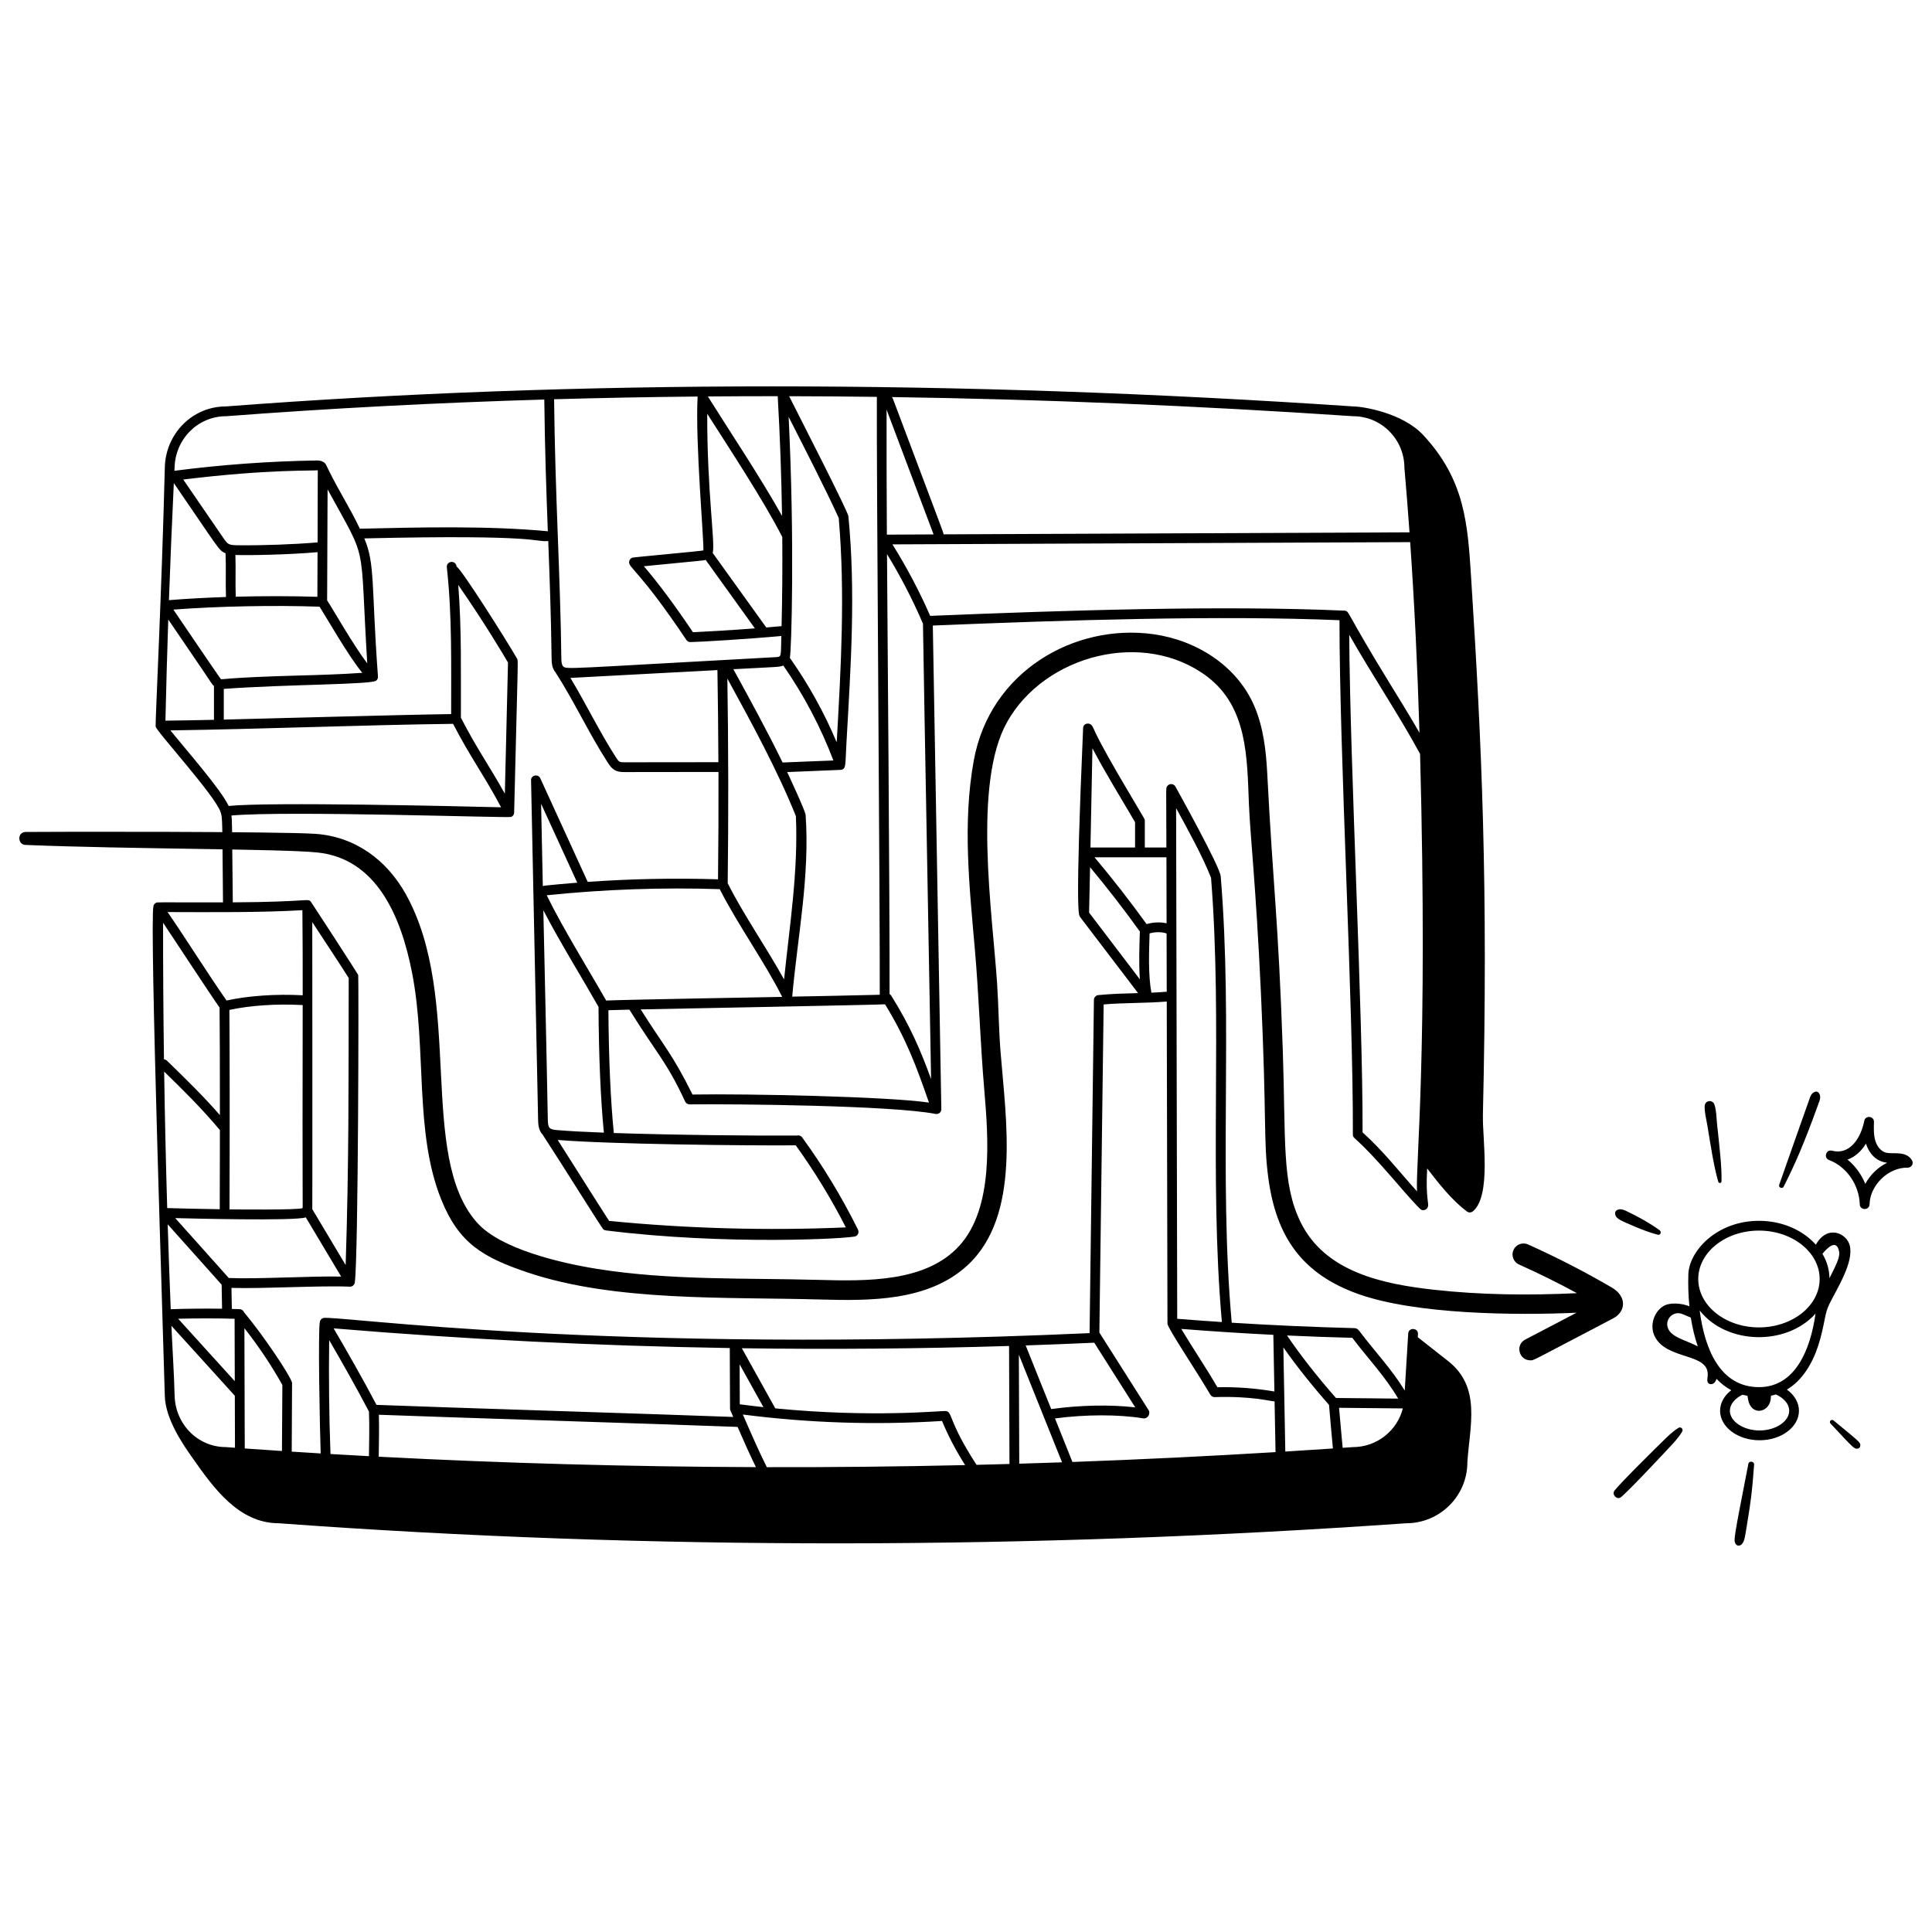
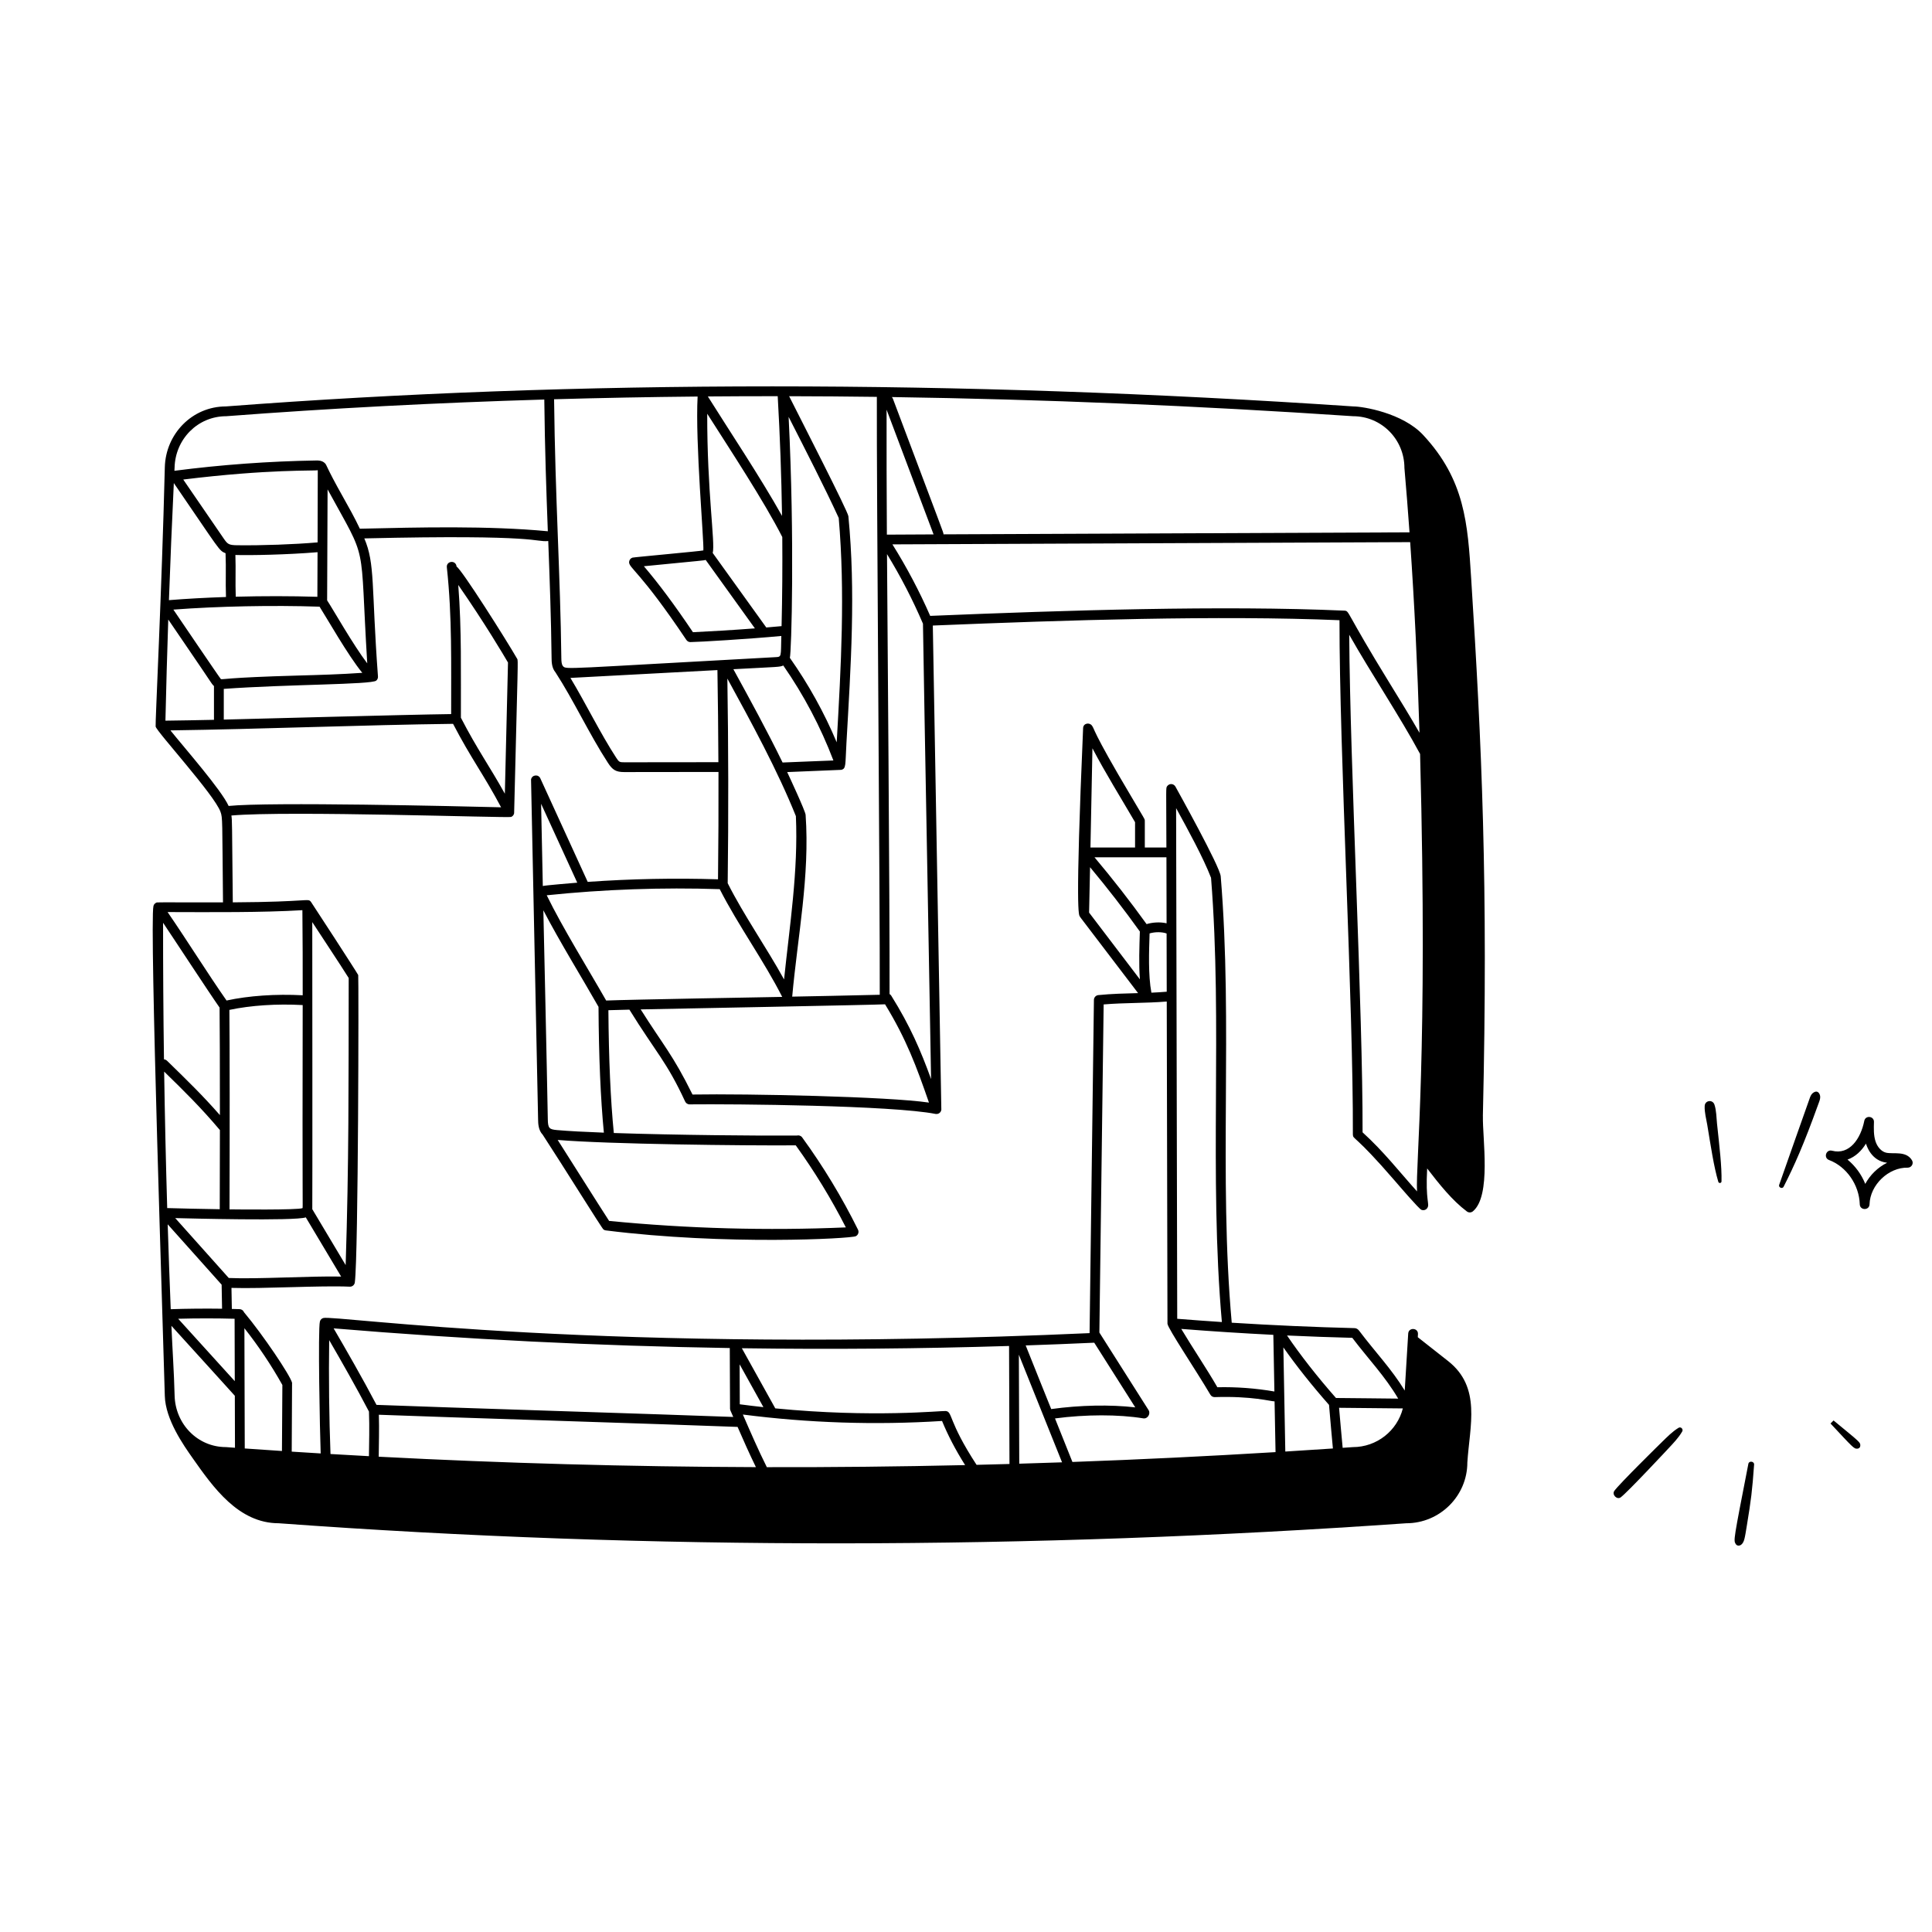
<svg xmlns="http://www.w3.org/2000/svg" fill="none" viewBox="0 0 400 400" height="400" width="400" data-id="Problem-Solving-4--Streamline-Milano.svg">
  <desc>Problem Solving 4 Streamline Illustration: https://streamlinehq.com</desc>
  <g id="Problem-Solving-4--Streamline-Milano.svg">
    <g id="maze">
      <path id="vector" fill="#000000" d="M307.012 231.088C308.137 182.748 306.769 154.105 304.591 119.783C303.872 108.373 303.302 99.361 294.647 90.059C290.368 85.462 282.111 84.148 280.215 84.148C197.996 78.61 119.426 78.61 46.775 84.146C39.8 84.146 34.297 89.824 34.124 96.748C33.479 122.788 32.115 149.911 32.224 150.425C32.459 151.522 44.395 164.554 45.65 168.078C46.111 169.371 45.994 169.58 46.17 186.827C31.532 186.823 32.619 186.792 32.355 186.888C32.058 187.033 31.855 187.246 31.772 187.576C30.922 191.025 33.859 278.314 34.122 288.983C34.244 293.908 38.017 299.237 39.907 301.925C44.123 307.916 49.368 315.373 57.703 315.373C134.927 321.039 213.6 320.804 291.149 315.375C298.124 315.375 303.8 309.702 303.798 302.791C304.283 295.189 306.743 287.244 299.814 281.793L293.537 276.852L293.574 276.221C293.655 274.883 291.629 274.766 291.554 276.104C291.327 280.006 291.088 283.923 290.835 287.9C288.04 283.336 284.795 280.022 281.393 275.508C281.168 275.211 280.842 274.986 280.47 274.976C272.021 274.764 263.5 274.387 255.017 273.851C252.286 243.435 255.28 212.229 252.736 181.431C252.568 179.386 243.793 163.653 243.37 162.872C243.038 162.26 242.143 162.088 241.633 162.787C241.36 163.242 241.463 162.811 241.49 175.466H237.022C237.016 169.468 237.037 169.944 237 169.739C236.937 169.505 237.041 169.671 234.203 164.9C225.795 150.769 226.697 150.984 226.034 150.176C225.505 149.533 224.289 149.733 224.246 150.747C222.562 189.735 223.378 189.406 223.584 189.776C223.698 189.98 223.597 189.806 235.628 205.613C232.863 205.687 230.163 205.746 227.396 206.025C226.884 206.076 226.491 206.505 226.485 207.019L225.586 276.01C125.084 280.536 69.176 272.201 66.925 272.883C66.66 272.964 66.356 273.171 66.239 273.577C65.798 275.11 66.229 296.543 66.393 300.919C64.393 300.798 62.395 300.674 60.397 300.545L60.468 286.279C60.077 284.748 54.507 276.444 50.522 271.687C50.378 271.323 50.03 271.059 49.615 271.047C49.089 271.029 48.55 271.013 48 271.001L47.923 266.645C54.396 266.855 66.318 266.119 72.414 266.392C72.947 266.416 73.394 266.032 73.463 265.511C74.206 259.828 74.274 202.202 74.165 201.874C74.066 201.576 64.541 186.914 64.385 186.726C63.697 185.894 64.292 186.736 48.198 186.823C48.026 169.936 48.072 169.988 47.909 168.843C59.561 167.808 105.14 169.383 105.812 169.14C106.152 169.019 106.387 168.707 106.444 168.381C107.227 136.413 107.3 136.787 107.079 136.404C104.873 132.557 95.528 117.799 94.534 117.311C94.376 115.864 92.37 116.135 92.514 117.457C93.633 127.749 93.382 137.514 93.406 147.843C84.031 147.962 52.104 148.851 46.332 148.984V142.627C59.507 141.671 76.879 141.758 77.892 140.916C78.159 140.696 78.276 140.374 78.254 140.064C76.871 121.317 77.695 116.759 75.428 111.47C112.388 110.611 110.571 112.283 113.508 112.014C113.813 120.104 114.099 127.747 114.2 136.257C114.208 137.018 114.224 138.281 115.014 139.214C118.774 145.001 122.061 152.099 125.875 157.951C126.816 159.394 127.508 159.848 129.231 159.848L148.755 159.825C148.776 167.248 148.743 174.672 148.656 182.052C139.685 181.771 130.65 181.951 121.679 182.584C120.236 179.413 113.415 164.556 111.866 161.143C111.455 160.238 110.119 160.41 109.947 161.39L111.407 231.762C111.421 232.598 111.445 233.98 112.364 234.935C116.507 241.263 124.592 254.292 124.942 254.551C125.1 254.666 125.241 254.719 125.436 254.743C150.322 257.87 176.17 256.445 177.18 255.944C177.682 255.697 177.886 255.089 177.639 254.587C174.34 247.922 170.45 241.493 166.078 235.484C165.823 235.134 165.383 234.994 164.991 235.103C157.427 235.17 139.946 235.012 127.083 234.577C126.409 227.748 126.033 219.202 125.962 209.152C126.873 209.12 128.381 209.082 130.312 209.037C135.827 217.939 138.018 219.777 141.845 228.045C141.995 228.367 142.315 228.653 142.794 228.648C151.982 228.547 184.701 228.851 193.717 230.632C194.364 230.721 194.836 230.274 194.893 229.744L193.13 129.512C220.801 128.375 252.286 127.367 277.328 128.409C277.296 155.51 280.199 208.401 280.097 234.883C280.154 236 280.33 234.672 288.843 244.536C289.835 245.685 293.744 250.25 294.29 250.482C294.813 250.671 295.29 250.468 295.531 250.068C296.041 249.215 295.104 248.681 295.478 241.919C298.013 245.208 300.648 248.525 303.698 250.816C304.077 251.1 304.595 251.086 304.953 250.786C308.793 247.592 306.915 235.68 307.02 231.096L307.012 231.088ZM62.606 188.444C62.666 194.229 62.678 200.152 62.67 206.062C57.122 205.764 51.469 206.153 46.905 207.146C43.053 201.645 38.606 194.508 34.697 188.833C43.826 188.855 54.159 188.948 62.606 188.444ZM195.039 294.197C196.287 297.227 197.838 300.196 199.817 303.334C186.084 303.646 172.397 303.789 158.765 303.761C156.983 300.203 155.354 296.434 153.801 292.863C167.343 294.608 181.194 295.077 195.039 294.197ZM210.944 280.474C212.363 284.042 218.425 299.077 219.886 302.759C216.931 302.862 213.978 302.955 211.027 303.042L210.944 280.474ZM252.045 287.216C249.823 283.356 246.862 278.986 244.568 275.138C250.894 275.636 257.261 276.045 263.631 276.365C263.71 280.196 263.779 284.145 263.85 288.094C259.958 287.422 255.984 287.125 252.045 287.216ZM238.383 205.521C237.699 201.862 237.893 196.986 238.01 193.253C239.119 192.917 240.591 192.919 241.532 193.27L241.558 205.325C240.494 205.414 239.433 205.477 238.383 205.522ZM265.708 278.966C268.368 282.755 271.639 286.878 275.161 290.867C275.327 293.019 275.887 299.039 275.964 299.893C272.677 300.115 269.392 300.326 266.109 300.528L265.708 278.964V278.966ZM280.071 299.611L277.984 299.755C277.905 298.883 277.391 293.357 277.239 291.469C279.132 291.477 288.481 291.594 290.443 291.6C289.273 296.197 285.087 299.609 280.071 299.611ZM153.166 290.742L153.132 282.473L158.058 291.335C156.425 291.157 154.793 290.958 153.166 290.744V290.742ZM151.146 291.63C151.164 291.946 151.166 291.883 151.812 293.365C139.677 292.887 90.338 291.355 77.95 290.863C75.121 285.467 71.495 279.162 69.075 275.023C96.272 277.296 123.679 278.656 151.093 279.099L151.146 291.63ZM78.438 292.908C90.654 293.389 140.274 294.932 152.709 295.426C153.893 298.142 155.16 301.006 156.504 303.755C130.233 303.666 104.175 302.945 78.41 301.595C78.434 298.666 78.531 296.049 78.438 292.908ZM48.649 299.741L46.777 299.605C40.917 299.605 36.296 294.837 36.151 288.93C36.031 284.123 35.693 279.316 35.491 274.5C40.428 279.919 48.532 288.882 48.619 288.979L48.649 299.741ZM45.461 208.608C45.506 212.217 45.53 221.012 45.528 230.869C42 226.845 38.895 223.819 34.796 219.825C34.578 219.613 34.371 219.356 33.948 219.321C33.817 209.871 33.756 200.439 33.764 191.049C35.396 193.452 43.328 205.578 45.461 208.608ZM33.987 221.864C38.324 226.09 41.569 229.286 45.528 233.968L45.496 250.357C41.346 250.294 37.353 250.199 34.618 250.118C34.339 240.696 34.129 231.27 33.987 221.864ZM47.492 209.09C51.882 208.152 57.323 207.794 62.668 208.088C62.585 250.122 62.729 249.9 62.634 250.128C61.828 250.549 48.467 250.397 47.518 250.385C47.573 235.126 47.56 215.629 47.492 209.09ZM289.481 289.568C287.728 289.558 278.618 289.442 276.6 289.438C272.748 285.064 269.206 280.54 266.467 276.498C270.979 276.707 275.489 276.869 279.978 276.984C283.403 281.494 286.743 284.914 289.481 289.568ZM250.734 181.738C253.151 212.176 250.274 243.171 252.976 273.715C249.888 273.511 246.805 273.286 243.732 273.041L243.502 167.319C246.028 171.913 249.102 177.534 250.734 181.738ZM241.528 191.158C240.174 190.847 238.607 190.956 237.389 191.328C233.984 186.6 230.359 181.947 226.602 177.488H241.498L241.528 191.158ZM235.002 170.225V175.464H225.768C225.803 173.703 226.07 159.89 226.177 154.927C228.9 160.113 232.074 165.203 235.002 170.225ZM225.485 188.944L225.685 179.544C229.276 183.845 232.739 188.319 235.996 192.863C235.897 196.065 235.761 199.53 236.002 202.767C234.656 201 227.434 191.492 225.485 188.944ZM241.563 207.355L241.712 274.069C241.816 275.096 247.544 283.581 250.584 288.742C250.797 289.102 251.135 289.266 251.499 289.256C259.261 289.013 263 290.127 263.886 290.143L264.087 300.646C250.037 301.498 236.017 302.182 222.034 302.684C220.872 299.751 219.656 296.723 218.427 293.671C224.803 292.827 231.584 292.817 236.709 293.657C237.63 293.8 238.265 292.677 237.806 291.956L227.614 275.889L228.499 207.956C232.881 207.588 237.099 207.721 241.563 207.355ZM226.55 277.992L235.043 291.381C229.894 290.784 223.568 290.906 217.644 291.734C217.502 291.381 213.913 282.482 212.359 278.557C217.093 278.397 221.826 278.209 226.55 277.992ZM208.916 278.67C208.92 282.486 208.999 299.164 209.001 303.101C206.728 303.166 204.457 303.225 202.186 303.279C196.227 294.15 197.271 292.276 195.798 292.136C194.925 292.054 180.718 293.566 160.515 291.588L153.593 279.138C172.055 279.399 190.517 279.243 208.916 278.67ZM68.154 277.464C70.587 281.648 73.847 287.372 76.39 292.248C76.519 295.634 76.412 298.523 76.386 301.486C73.728 301.344 71.074 301.194 68.425 301.038C68.14 293.507 68.042 285.028 68.154 277.464ZM50.674 299.889L50.601 274.992C53.523 278.692 56.161 282.633 58.462 286.742L58.375 300.413C55.805 300.245 53.236 300.071 50.674 299.889ZM48.609 285.955C45.99 283.06 40.539 277.041 36.889 273.035C40.628 272.932 44.866 272.93 48.571 273.035L48.607 285.953L48.609 285.955ZM35.347 271.06C35.112 265.206 34.902 259.346 34.72 253.482L45.887 265.979L45.976 270.956C42.421 270.906 38.622 270.94 35.347 271.059ZM47.364 264.595L36.28 252.193C38.594 252.254 61.158 252.841 63.31 252.041C64.555 254.112 69.494 262.404 70.631 264.299C64.093 264.165 53.297 264.86 47.364 264.595ZM72.194 202.487C72.161 224.697 72.246 240.791 71.564 261.919C70.682 260.443 66.02 252.616 64.656 250.351C64.695 250.114 64.664 192.256 64.652 190.914C65.63 192.428 70.653 200.008 72.194 202.487ZM290.771 96.888C291.151 101.248 291.503 105.693 291.825 110.215L195.344 110.63C195.373 110.279 195.393 110.587 184.87 82.559C184.819 82.424 184.74 82.306 184.645 82.207C215.81 82.667 247.683 83.988 280.14 86.172C286 86.172 290.766 90.939 290.771 96.888ZM191.09 129.126C191.345 146.098 192.533 208.533 192.77 223.412C190.64 217.542 188.454 212.433 184.525 206.145C184.434 205.999 184.313 205.883 184.173 205.805C184.232 187.705 183.706 124.42 183.645 114.722C186.469 119.331 188.966 124.167 191.09 129.126ZM116.57 137.925C116.258 137.581 116.226 136.898 116.218 136.228C116.02 119.228 114.945 103.104 114.718 82.661C124.539 82.381 134.445 82.193 144.434 82.098C143.92 91.595 145.794 112.293 145.622 113.957C145.3 114.091 131.285 115.35 130.951 115.451C130.585 115.562 130.298 115.882 130.249 116.334C130.18 117.641 132.449 118.092 142.104 132.488C142.292 132.769 142.608 132.941 142.944 132.937C144.764 132.917 154.921 132.312 161.764 131.672C161.645 136.064 161.88 135.986 160.499 136.06C116.762 138.435 117.232 138.659 116.57 137.925ZM151.84 138.552C161.353 138.042 161.382 138.127 162.169 137.785C166.416 143.894 169.901 150.496 172.547 157.449C171.049 157.518 163.77 157.781 162.025 157.87C158.815 151.28 155.257 144.803 151.838 138.554L151.84 138.552ZM173.648 107.233C174.986 122.796 174.134 137.805 173.231 153.688C170.636 147.525 167.385 141.673 163.531 136.198C163.853 135.083 164.55 111.866 163.276 86.306C166.81 93.257 170.753 100.926 173.648 107.233ZM161.817 129.634C160.817 129.729 159.752 129.822 158.651 129.913L147.561 114.488C148.114 112.407 146.387 101.819 146.424 85.66C151.122 93.046 158.176 103.746 161.963 111.182C162.009 117.342 161.965 123.499 161.817 129.634ZM146.104 115.929L156.293 130.099C151.769 130.444 146.942 130.733 143.468 130.891C139.696 125.29 136.425 120.892 133.31 117.234C146.027 115.987 145.653 116.054 146.104 115.929ZM150.593 140.493C155.512 149.478 161.028 159.599 164.78 168.972C165.284 180.297 163.491 191.592 162.331 202.783C158.665 196.132 154.002 189.495 150.662 182.86C150.836 168.792 150.814 154.555 150.593 140.493ZM164.017 206.343C165.149 193.812 167.685 181.374 166.794 168.703C166.74 167.912 163.303 160.538 162.977 159.852L174.164 159.388C175.206 159.151 174.986 158.435 175.249 153.806C176.156 137.787 177.182 122.635 175.648 106.877C175.548 105.851 165.946 87.134 163.382 82.031C169.407 82.043 175.461 82.09 181.542 82.167C181.475 100.386 182.206 187.839 182.145 205.956C179.578 206.043 164.017 206.343 164.017 206.343ZM183.617 110.692C183.566 101.606 183.54 92.854 183.558 84.822L193.286 110.642L183.617 110.692ZM161.017 82.027C161.489 90.249 161.787 98.527 161.912 106.812C157.396 98.746 150.723 88.753 146.555 82.082C151.356 82.041 156.178 82.025 161.017 82.027ZM35.989 100.013C45.65 114.099 45.285 113.955 46.698 114.542C46.832 117.815 46.668 120.309 46.787 123.602C42.674 123.74 38.671 123.958 34.977 124.256C35.264 116.163 35.602 108.069 35.989 100.013ZM48.809 123.541C48.696 120.436 48.842 118.046 48.736 114.902C51.765 115 59.58 114.848 65.745 114.326L65.709 123.562C60.276 123.392 54.473 123.392 48.809 123.541ZM65.792 97.351L65.753 112.295C60.841 112.718 54.295 112.951 49.137 112.888C47.356 112.866 47.123 112.668 46.312 111.488L37.94 99.284C55.799 97.082 65.231 97.534 65.792 97.351ZM105.175 137.17L104.523 164.327C101.313 158.548 98.841 155.212 95.424 148.596C95.392 139.378 95.605 130.369 94.878 121.112C100.373 129.015 104.387 135.82 105.175 137.17ZM93.801 149.863C97.57 157.107 100.108 160.299 103.748 167.143C94.892 166.92 55.809 166.001 47.336 166.865C45.816 163.527 38.318 154.994 35.284 151.219C53.88 150.962 75.368 150.087 93.801 149.863ZM34.25 149.207C34.408 142.25 34.602 135.261 34.837 128.266C35.966 129.942 42.174 138.995 43.632 141.21C43.79 141.449 43.998 141.766 44.3 142.042V149.031C40.875 149.106 37.509 149.166 34.25 149.207ZM61.782 139.862C46.542 140.285 46.069 140.75 45.727 140.592C45.611 140.54 35.968 126.32 35.898 126.215C45.089 125.515 56.456 125.282 66.162 125.606C67.684 127.98 72.028 135.67 75.009 139.301C70.568 139.617 66.113 139.742 61.782 139.862ZM76.034 137.34C73.078 133.453 69.036 126.288 67.729 124.302L67.822 101.319C76.353 116.945 74.42 110.972 76.034 137.34ZM74.505 109.466C73.427 107.181 72.222 105.037 71.054 102.96C67.348 96.376 67.739 96.36 67.249 95.884C66.666 95.317 65.856 95.333 65.48 95.338C55.697 95.495 45.824 96.214 36.112 97.471C36.122 97.248 36.138 97.024 36.145 96.801C36.29 90.943 40.911 86.174 46.848 86.172C68.303 84.539 90.269 83.387 112.69 82.719C112.805 93.038 113.111 101.695 113.421 109.99C101.029 108.826 86.917 109.174 74.503 109.464L74.505 109.466ZM129.28 157.824C128.272 157.824 128.172 157.793 127.559 156.848C124.327 151.889 121.27 145.614 118.1 140.356L148.535 138.734C148.642 145.062 148.709 151.429 148.735 157.803L129.28 157.824ZM149.011 184.092C152.838 191.602 158.198 198.98 161.947 206.396C158.566 206.458 130.431 206.95 125.501 207.149C121.829 200.7 116.483 192.1 113.194 185.359C125.049 184.127 137.097 183.7 149.011 184.092ZM119.515 182.748C119.078 182.783 112.757 183.303 112.384 183.441C112.253 177.417 112.129 171.632 112.03 166.416C113.034 168.608 118.151 179.757 119.515 182.748ZM164.754 237.132C168.628 242.506 172.112 248.211 175.123 254.12C158.821 254.82 142.347 254.369 126.112 252.778C124.043 249.612 117.088 238.536 115.463 236.014C125.867 236.889 154.174 237.212 164.754 237.132ZM115.362 233.974C113.706 233.828 113.449 233.606 113.417 231.727C113.249 221.912 112.556 191.171 112.496 188.47C115.892 195.01 120.687 202.759 123.916 208.458C123.974 218.743 124.347 227.499 125.025 234.504C121.1 234.356 117.722 234.18 115.362 233.974ZM143.379 226.612C139.26 218.279 137.293 216.368 132.648 208.986C138.388 208.863 182.08 208.039 183.24 207.93C187.653 215.14 189.764 220.866 192.332 228.28C183.934 227.031 154.65 226.416 143.379 226.612ZM192.587 127.511C190.353 122.404 187.725 117.433 184.766 112.706L291.963 112.243C292.833 124.851 293.477 138.05 293.89 151.713C291.983 148.391 289.845 144.918 287.755 141.521C278.442 126.389 279.438 126.535 278.369 126.428C252.972 125.31 220.763 126.349 192.587 127.511ZM282.107 234.439C282.174 209.256 279.508 158.779 279.344 131.421C283.779 139.269 289.916 148.47 294.013 156.097C295.669 218.645 293.076 240.647 293.378 246.667C289.592 242.445 286.494 238.431 282.105 234.437L282.107 234.439Z" stroke-width="1" />
    </g>
-     <path id="navigation" fill="#000000" d="M333.728 266.582C328.123 263.307 322.28 260.301 316.357 257.648C315.209 257.132 313.861 257.648 313.349 258.793C312.835 259.941 313.349 261.287 314.495 261.801C318.551 263.619 322.569 265.607 326.496 267.736C316.6 268.21 306.633 268.118 296.796 267.019C286.354 265.851 274.363 263.4 269.289 253.063C265.332 245.003 266.234 236.132 265.585 217.352C264.625 189.611 263.593 183.924 262.378 160.296C262.133 155.519 261.605 150.684 259.717 146.243C256.136 137.821 247.669 132.54 238.804 131.305C222.534 129.036 204.957 138.928 201.603 157.493C199.251 170.506 200.718 183.691 201.852 196.746C202.682 206.302 202.955 215.882 203.768 225.442C204.635 235.626 205.762 250.009 198.656 257.879C191.751 265.522 179.429 265.26 169.233 264.981C154.569 264.574 138.706 265.127 123.644 262.714C116.337 261.542 103.713 258.676 98.786 253.154C86.387 239.263 96.102 206.776 84.01 185.116C80.043 178.009 73.507 173.202 65.269 172.635C58.104 172.141 11.896 172.176 5.297 172.248C3.563 172.267 3.573 174.866 5.297 174.936C26.732 175.811 58.138 175.726 65.682 176.493C77.884 177.734 83.033 189.567 85.344 201.562C88.376 217.289 85.737 234.452 91.368 248.381C95.013 257.401 99.948 260.336 109.352 263.485C127.353 269.515 150.178 268.501 169.84 269.047C180.159 269.335 192.239 269.434 200.325 261.951C211.401 251.701 208.278 231.865 207.153 217.791C206.776 213.073 206.752 208.343 206.44 203.62C205.477 189.061 201.376 162.223 208.507 149.493C216.312 135.56 236.863 130.228 249.914 140.069C258.3 146.393 258.186 156.881 258.573 166.399C258.86 173.441 260 182.841 261.053 205.399C262.314 232.401 261.534 236.13 262.613 244.034C264.249 256.035 269.552 263.785 281.296 267.94C293.195 272.15 313.778 272.357 326.401 271.786L315.78 277.342C313.677 278.441 314.465 281.637 316.837 281.637C317.63 281.637 316.369 282.176 333.991 272.952C336.663 271.553 336.839 268.4 333.728 266.582Z" stroke-width="1" />
    <g id="goal">
-       <path id="vector_2" fill="#000000" d="M382.962 257.822C382.304 255.332 378.363 253.456 375.945 257.698C373.309 254.733 369.059 252.758 364.172 252.758C355.485 252.758 349.724 258.951 349.554 263.827C349.488 265.953 349.546 268.201 349.771 270.448C348.113 269.79 345.686 269.61 344.373 270.422C342.379 271.657 341.547 274.464 342.543 276.585C344.968 281.743 354.068 279.941 353.552 284.923C353.499 285.429 353.354 286.028 353.718 286.384C354.014 286.673 354.53 286.619 354.852 286.36C355.105 286.155 355.275 285.831 355.39 285.477C356.283 286.418 357.295 287.216 358.44 287.831C357.009 288.93 356.125 290.432 356.125 292.086C356.125 295.452 359.788 298.191 364.29 298.191C368.792 298.191 372.455 295.452 372.455 292.086C372.455 290.363 371.496 288.807 369.957 287.696C371.524 286.769 372.821 285.461 373.89 283.904C376.222 280.506 377.088 276.705 377.827 272.944C378.027 271.928 378.242 271.029 378.752 269.985C380.333 266.76 383.881 261.309 382.96 257.822H382.962ZM345.239 274.677C344.861 273.071 346.283 271.602 347.899 271.926C348.192 271.984 349.314 272.484 350.067 272.794C350.384 274.853 350.858 276.871 351.514 278.749C348.716 277.332 345.737 276.794 345.239 274.677ZM370.435 292.084C370.435 294.296 367.622 296.164 364.294 296.164S358.153 294.296 358.153 292.084C358.153 290.732 359.203 289.509 360.778 288.762C361.11 288.853 361.448 288.932 361.798 288.999C361.839 289.268 361.881 289.538 361.932 289.803C362.575 293.179 366.193 292.521 366.595 289.768C366.634 289.515 366.654 289.244 366.668 288.965C367.016 288.892 367.354 288.805 367.682 288.704C369.33 289.444 370.437 290.695 370.437 292.082L370.435 292.084ZM364.172 287.192C356.123 287.192 352.912 279.273 351.902 271.315C357.446 278.409 369.797 278.731 375.884 271.98C374.846 279.403 371.698 287.194 364.172 287.194V287.192ZM364.172 274.824C357.242 274.824 351.605 270.329 351.605 264.803C351.605 259.277 357.242 254.782 364.172 254.782C371.103 254.782 376.74 259.277 376.74 264.803C376.74 270.329 371.103 274.824 364.172 274.824ZM378.772 264.633C378.746 262.84 378.226 261.121 377.315 259.575C378.096 258.648 380.27 256.211 380.782 259.194C380.987 260.386 379.936 262.291 378.772 264.633Z" stroke-width="1" />
      <g id="group">
        <path id="vector_3" fill="#000000" d="M356.42 244.598C356.491 241.455 356.009 237.544 355.491 232.648C355.356 231.367 355.37 229.924 354.957 228.697C354.586 227.592 353.001 227.796 352.939 228.97C352.868 230.264 353.265 231.646 353.475 232.919C354.208 237.35 354.847 241.651 355.76 244.685C355.87 245.048 356.412 244.981 356.42 244.598Z" stroke-width="1" />
        <path id="vector_4" fill="#000000" d="M369.277 245.704C371.538 241.236 373.417 237.038 376.428 228.687C376.708 227.912 377.121 227.094 376.613 226.341C376.449 226.098 376.141 225.93 375.843 226.027C374.999 226.303 374.809 227.007 374.538 227.788C374.261 228.594 369.516 241.929 368.356 245.317C368.172 245.853 369.02 246.214 369.277 245.704Z" stroke-width="1" />
        <path id="vector_5" fill="#000000" d="M347.53 295.61C346.255 296.385 345.158 297.508 344.093 298.547C343.701 298.929 335.228 307.248 334.226 308.675C333.683 309.449 334.781 310.58 335.556 310.005C336.977 308.951 345.15 300.184 345.34 299.98C346.383 298.861 347.524 297.699 348.287 296.367C348.559 295.893 348.01 295.318 347.53 295.61Z" stroke-width="1" />
        <path id="vector_6" fill="#000000" d="M361.984 303.056C358.865 319.039 358.904 318.873 359.349 319.65C359.606 320.097 360.153 320.093 360.513 319.8C361.157 319.276 361.254 318.361 361.665 315.859C362.547 310.497 362.778 308.686 363.169 303.216C363.217 302.544 362.114 302.389 361.984 303.056Z" stroke-width="1" />
-         <path id="vector_7" fill="#000000" d="M343.608 254.715C341.638 253.268 339.043 251.845 337.311 251.025C336.519 250.65 335.625 250.07 334.756 250.547C334.44 250.721 334.347 251.078 334.406 251.407C334.582 252.389 335.75 252.78 338.58 253.996C340.092 254.646 341.632 255.213 343.219 255.636C343.802 255.792 344.049 255.039 343.608 254.715Z" stroke-width="1" />
-         <path id="vector_8" fill="#000000" d="M378.987 294.721C383.59 299.626 383.827 300.002 384.559 299.931C384.887 299.899 385.14 299.684 385.152 299.338C385.179 298.603 385.245 298.735 379.616 294.092C379.181 293.733 378.588 294.296 378.987 294.721Z" stroke-width="1" />
+         <path id="vector_8" fill="#000000" d="M378.987 294.721C383.59 299.626 383.827 300.002 384.559 299.931C384.887 299.899 385.14 299.684 385.152 299.338C385.179 298.603 385.245 298.735 379.616 294.092Z" stroke-width="1" />
      </g>
      <path id="vector_9" fill="#000000" d="M385.047 249.341C384.92 245.303 382.302 241.532 378.683 240.168C377.495 239.718 378.058 237.921 379.297 238.241C382.922 239.192 385.245 235.739 385.98 232.063C386.223 230.847 388.02 231.063 387.984 232.292C387.942 233.65 387.901 235.053 388.304 236.298C388.692 237.502 389.547 238.423 390.484 238.648C391.976 239.004 394.621 238.196 395.85 240.214C396.275 240.91 395.74 241.761 394.971 241.753C391.024 241.657 387.178 245.313 387.069 249.337C387.031 250.64 385.088 250.638 385.045 249.341H385.047ZM382.505 240.081C384.114 241.396 385.393 243.147 386.183 245.113C387.193 243.238 388.8 241.682 390.706 240.732C387.381 240.378 386.442 237.121 386.33 236.771C385.424 238.249 384.158 239.498 382.505 240.081Z" stroke-width="1" />
    </g>
  </g>
</svg>